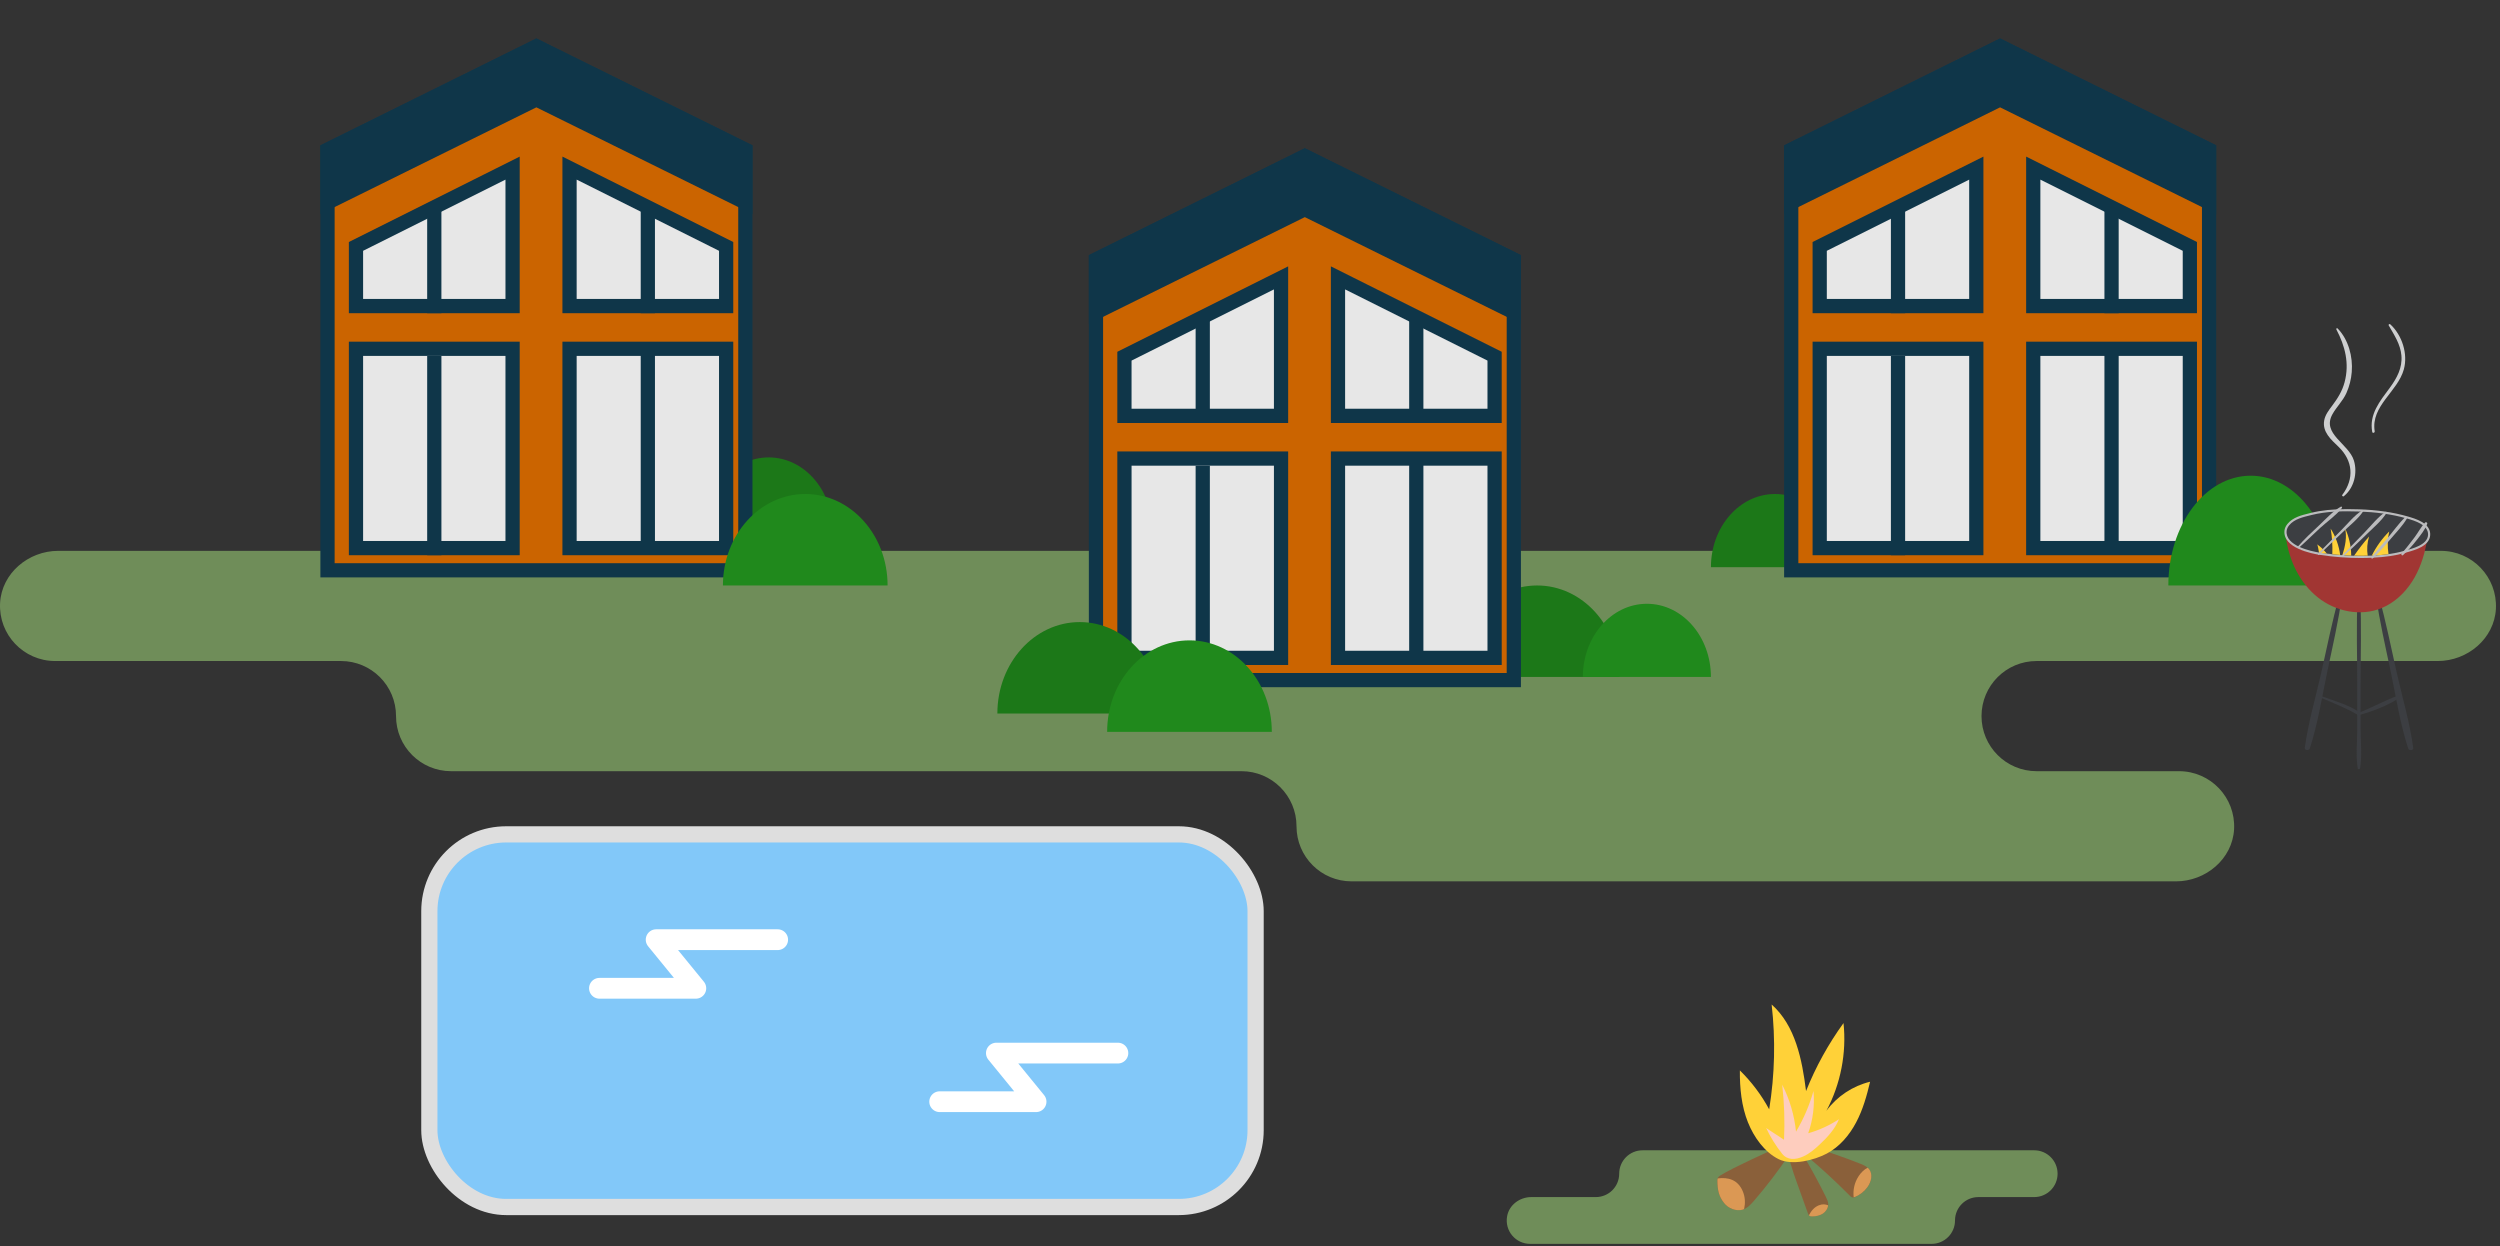
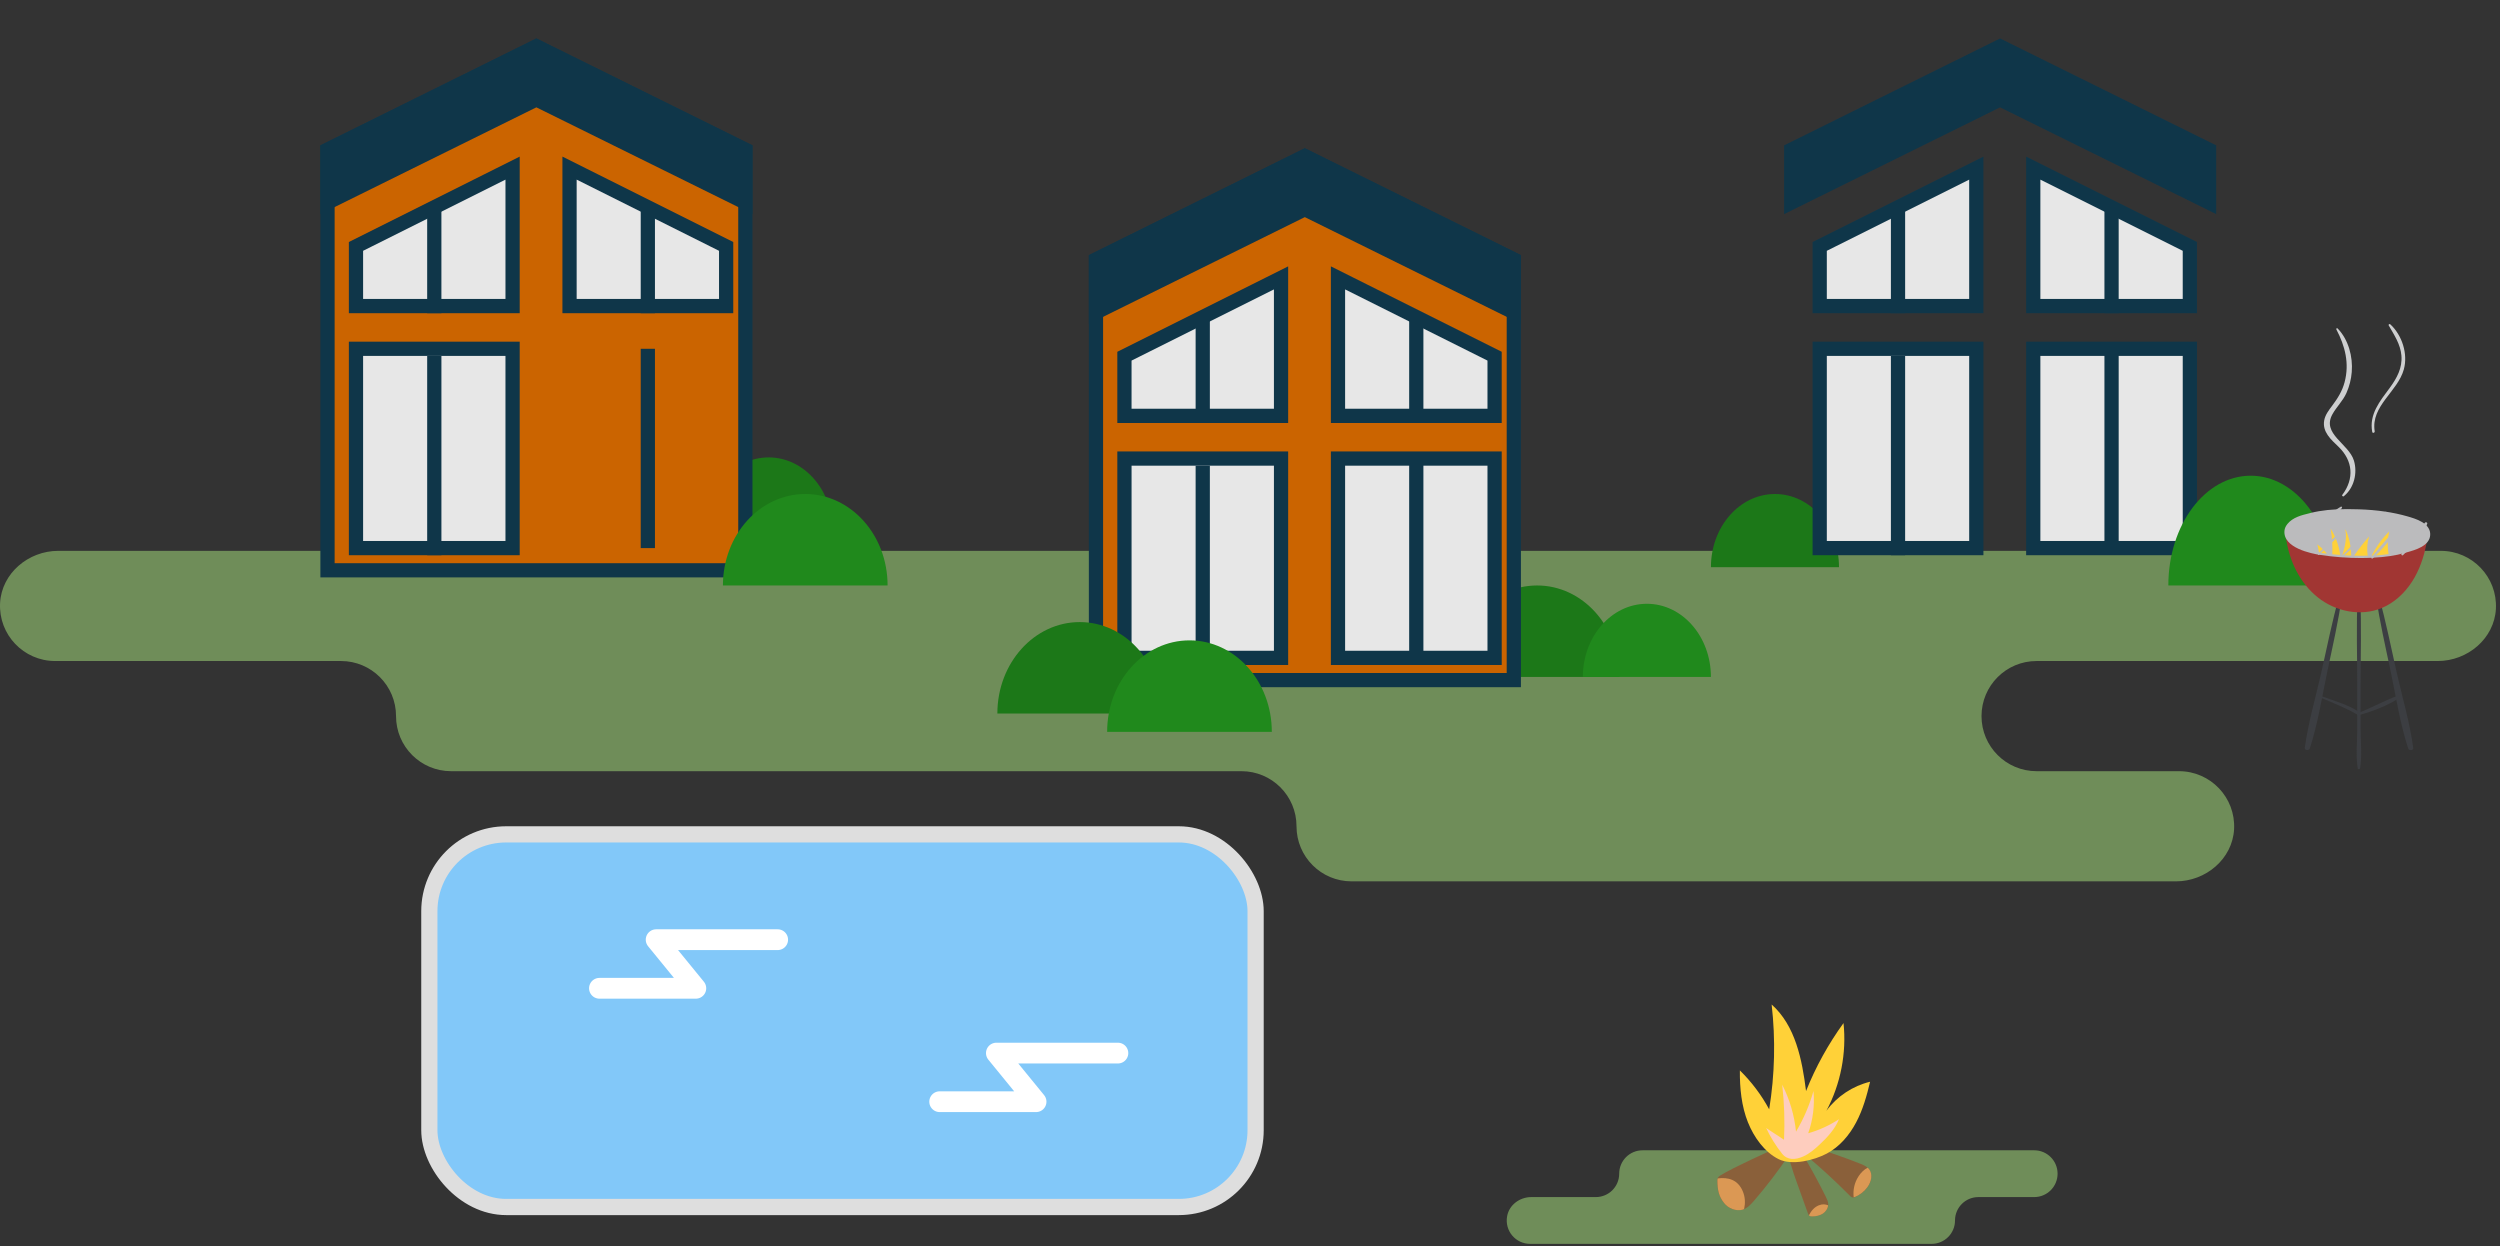
<svg xmlns="http://www.w3.org/2000/svg" width="341" height="170" viewBox="0 0 341 170" fill="none">
  <rect x="0" y="0" width="341" height="170" fill="#333333" stroke="none" />
  <path d="M208.866 163.282H217.669C219.433 163.282 220.859 161.855 220.859 160.091C220.859 158.327 222.286 156.9 224.05 156.9H277.464C279.228 156.9 280.654 158.327 280.654 160.091C280.654 161.855 279.228 163.282 277.464 163.282H269.853C268.089 163.282 266.663 164.708 266.663 166.472C266.663 168.236 265.236 169.663 263.472 169.663H208.707C206.746 169.663 205.207 167.898 205.573 165.881C205.854 164.342 207.299 163.282 208.866 163.282Z" fill="#6F8D59" />
  <path d="M332.95 75.136H7.944C3.877 75.136 0.231 78.185 0.01 82.251C-0.211 86.583 3.236 90.163 7.524 90.163H46.506C50.66 90.163 54.019 93.522 54.019 97.677C54.019 101.831 57.379 105.19 61.533 105.19H169.331C173.485 105.19 176.844 108.549 176.844 112.704C176.844 116.858 180.203 120.217 184.358 120.217H296.796C300.863 120.217 304.509 117.168 304.73 113.101C304.951 108.77 301.504 105.19 297.216 105.19H277.792C273.637 105.19 270.278 101.831 270.278 97.677C270.278 93.522 273.637 90.163 277.792 90.163H332.508C336.574 90.163 340.221 87.113 340.442 83.047C340.663 78.716 337.215 75.136 332.928 75.136H332.95Z" fill="#6F8D59" />
  <rect x="58.562" y="113.808" width="112.704" height="50.827" rx="10.478" fill="#82C8F9" stroke="#DEDEDE" stroke-width="2.21" />
  <path d="M81.765 134.802H94.911L89.498 128.173H106.074" stroke="white" stroke-width="2.834" stroke-linecap="round" stroke-linejoin="round" />
  <path d="M128.173 150.271H141.319L135.906 143.642H152.481" stroke="white" stroke-width="2.834" stroke-linecap="round" stroke-linejoin="round" />
  <path d="M220.892 92.338C220.892 85.44 215.868 79.859 209.666 79.859C203.464 79.859 198.431 85.44 198.431 92.338H220.892Z" fill="#1C7818" />
  <path d="M233.37 92.338C233.37 86.82 229.463 82.356 224.639 82.356C219.816 82.356 215.901 86.82 215.901 92.338H233.37Z" fill="#20891C" />
  <path d="M250.84 77.364C250.84 71.846 246.932 67.382 242.109 67.382C237.285 67.382 233.371 71.846 233.371 77.364H250.84Z" fill="#1C7818" />
  <path d="M113.579 72.372C113.579 66.854 109.672 62.39 104.848 62.39C100.025 62.39 96.11 66.854 96.11 72.372H113.579Z" fill="#1C7818" />
  <g clip-path="url(#clip0_9_49)">
    <path d="M101.667 20.429V77.79H44.673V20.428L73.16 6.326L101.667 20.429Z" fill="#CB6400" stroke="#0F3649" stroke-width="1.942" />
    <path d="M73.16 5.243L43.702 19.826V29.205L73.16 14.641L102.638 29.205V19.826L73.16 5.243Z" fill="#0F3649" />
    <path d="M69.917 41.749H48.556V33.61L69.917 22.93V41.749Z" fill="#E7E7E7" stroke="#0F3649" stroke-width="1.942" />
    <rect x="48.556" y="47.575" width="21.361" height="27.186" fill="#E7E7E7" stroke="#0F3649" stroke-width="1.942" />
-     <rect x="77.685" y="47.575" width="21.361" height="27.186" fill="#E7E7E7" stroke="#0F3649" stroke-width="1.942" />
    <path d="M77.685 41.749H99.046V33.61L77.685 22.93V41.749Z" fill="#E7E7E7" stroke="#0F3649" stroke-width="1.942" />
    <path d="M88.365 47.575V74.761" stroke="#0F3649" stroke-width="1.942" />
    <path d="M59.238 48.546V75.732" stroke="#0F3649" stroke-width="1.942" />
    <path d="M60.208 27.185V42.72H58.266V28.156L60.208 27.185Z" fill="#0F3649" />
    <path d="M89.335 28.156L89.335 42.72L87.394 42.72L87.394 27.185L89.335 28.156Z" fill="#0F3649" />
  </g>
  <g clip-path="url(#clip1_9_49)">
    <path d="M206.484 35.403V92.765H149.49V35.402L177.977 21.3L206.484 35.403Z" fill="#CB6400" stroke="#0F3649" stroke-width="1.942" />
    <path d="M177.977 20.217L148.519 34.8V44.179L177.977 29.616L207.455 44.179V34.8L177.977 20.217Z" fill="#0F3649" />
    <path d="M174.734 56.723H153.373V48.584L174.734 37.903V56.723Z" fill="#E7E7E7" stroke="#0F3649" stroke-width="1.942" />
    <rect x="153.374" y="62.548" width="21.361" height="27.186" fill="#E7E7E7" stroke="#0F3649" stroke-width="1.942" />
    <rect x="182.502" y="62.548" width="21.361" height="27.186" fill="#E7E7E7" stroke="#0F3649" stroke-width="1.942" />
    <path d="M182.502 56.723H203.863V48.584L182.502 37.903V56.723Z" fill="#E7E7E7" stroke="#0F3649" stroke-width="1.942" />
    <path d="M193.182 62.548V89.734" stroke="#0F3649" stroke-width="1.942" />
    <path d="M164.054 63.52V90.706" stroke="#0F3649" stroke-width="1.942" />
    <path d="M165.025 42.159V57.694H163.083V43.13L165.025 42.159Z" fill="#0F3649" />
    <path d="M194.152 43.13L194.152 57.694L192.211 57.694L192.211 42.159L194.152 43.13Z" fill="#0F3649" />
  </g>
  <path d="M158.502 97.33C158.502 90.432 153.478 84.852 147.276 84.852C141.074 84.852 136.041 90.432 136.041 97.33H158.502Z" fill="#1C7818" />
  <path d="M173.475 99.824C173.475 92.926 168.451 87.346 162.249 87.346C156.047 87.346 151.014 92.926 151.014 99.824H173.475Z" fill="#20891C" />
  <g clip-path="url(#clip2_9_49)">
-     <path d="M301.318 20.429V77.79H244.324V20.428L272.811 6.326L301.318 20.429Z" fill="#CB6400" stroke="#0F3649" stroke-width="1.942" />
    <path d="M272.811 5.243L243.353 19.826V29.205L272.811 14.641L302.289 29.205V19.826L272.811 5.243Z" fill="#0F3649" />
    <path d="M269.567 41.749H248.207V33.61L269.567 22.93V41.749Z" fill="#E7E7E7" stroke="#0F3649" stroke-width="1.942" />
    <rect x="248.207" y="47.575" width="21.361" height="27.186" fill="#E7E7E7" stroke="#0F3649" stroke-width="1.942" />
    <rect x="277.336" y="47.575" width="21.361" height="27.186" fill="#E7E7E7" stroke="#0F3649" stroke-width="1.942" />
    <path d="M277.336 41.749H298.696V33.61L277.336 22.93V41.749Z" fill="#E7E7E7" stroke="#0F3649" stroke-width="1.942" />
    <path d="M288.016 47.575V74.761" stroke="#0F3649" stroke-width="1.942" />
    <path d="M258.889 48.546V75.732" stroke="#0F3649" stroke-width="1.942" />
    <path d="M259.86 27.185V42.72H257.918V28.156L259.86 27.185Z" fill="#0F3649" />
    <path d="M288.987 28.156L288.987 42.72L287.045 42.72L287.045 27.185L288.987 28.156Z" fill="#0F3649" />
  </g>
  <path d="M318.221 79.86C318.221 71.582 313.197 64.886 306.996 64.886C300.794 64.886 295.761 71.582 295.761 79.86H318.221Z" fill="#20891C" />
  <path d="M121.067 79.86C121.067 72.962 116.042 67.382 109.841 67.382C103.639 67.382 98.606 72.962 98.606 79.86H121.067Z" fill="#20891C" />
  <path d="M319.061 81.34C318.08 84.811 317.391 88.36 316.595 91.867C315.835 95.212 314.83 98.612 314.375 102.005C314.327 102.364 314.955 102.412 315.057 102.089C316.17 98.677 316.721 95.027 317.457 91.538C318.169 88.168 318.953 84.787 319.432 81.382C319.462 81.19 319.109 81.154 319.055 81.334L319.061 81.34Z" fill="#3C3E42" />
  <path d="M324.106 81.387C324.584 84.793 325.368 88.168 326.081 91.543C326.817 95.033 327.367 98.683 328.48 102.095C328.588 102.418 329.211 102.376 329.163 102.011C328.708 98.617 327.708 95.218 326.942 91.873C326.146 88.366 325.458 84.817 324.477 81.346C324.423 81.166 324.07 81.196 324.1 81.393L324.106 81.387Z" fill="#3C3E42" />
  <path d="M321.574 81.393C321.388 85.349 321.526 89.335 321.526 93.297V99.479C321.526 101.233 321.322 103.07 321.591 104.806C321.615 104.949 321.897 104.949 321.921 104.806C322.19 103.07 321.992 101.233 321.986 99.479C321.986 97.421 321.986 95.356 321.986 93.297C321.986 89.335 322.124 85.349 321.939 81.393C321.927 81.184 321.585 81.184 321.574 81.393Z" fill="#3C3E42" />
  <path d="M314.117 70.927C313.195 71.095 312.106 71.406 311.831 72.322C311.729 72.657 311.765 73.016 311.813 73.357C312.232 76.487 313.704 79.533 316.14 81.478C318.576 83.423 322.011 84.124 324.872 82.933C326.571 82.227 327.99 80.91 329.001 79.342C330.013 77.774 330.629 75.966 330.97 74.123C331.06 73.632 331.12 73.07 330.826 72.675C330.599 72.364 330.21 72.232 329.845 72.124C328.935 71.855 328.02 71.633 327.08 71.496C326.218 71.37 325.35 71.316 324.483 71.262C321.622 71.089 318.761 70.921 315.895 70.748C315.206 70.706 314.464 70.682 313.896 71.077" fill="#A13633" />
  <path d="M321.987 76.114C320.203 76.114 318.366 75.977 316.529 75.701C315.314 75.522 311.364 74.744 311.603 72.374C311.633 72.063 311.771 71.757 312.01 71.464C312.74 70.567 313.919 70.273 314.955 70.022L315.188 69.962C316.607 69.609 318.187 69.441 320.162 69.441C320.7 69.441 321.245 69.453 321.777 69.471C324.261 69.555 326.422 69.872 328.385 70.435C328.917 70.591 329.725 70.818 330.377 71.213C331.149 71.686 331.521 72.278 331.479 72.978C331.395 74.475 329.456 75.013 328.301 75.336L328.008 75.42C326.775 75.779 325.35 75.989 323.657 76.073C323.106 76.096 322.543 76.114 321.987 76.114Z" fill="#BBBBBD" />
-   <path d="M330.229 71.47C329.619 71.099 328.847 70.878 328.308 70.722C326.189 70.112 323.975 69.849 321.773 69.771C319.606 69.699 317.374 69.723 315.261 70.255C314.208 70.519 312.957 70.77 312.239 71.656C312.059 71.871 311.928 72.135 311.898 72.41C311.688 74.421 315.124 75.193 316.566 75.408C318.906 75.755 321.276 75.893 323.64 75.779C325.058 75.707 326.536 75.54 327.925 75.139C329.002 74.828 331.103 74.367 331.187 72.966C331.222 72.296 330.798 71.823 330.229 71.476V71.47Z" fill="#3C3E42" />
  <path d="M317.385 75.511C316.99 75.02 316.541 74.583 316.027 74.23C316.17 74.332 316.248 75.08 316.29 75.259C316.302 75.295 316.308 75.337 316.32 75.373C316.41 75.391 316.493 75.403 316.571 75.415C316.841 75.457 317.11 75.481 317.385 75.517V75.511Z" fill="#FFD138" />
  <path d="M323.514 75.78C323.556 75.78 323.604 75.78 323.646 75.78C324.352 75.744 325.076 75.684 325.794 75.582C325.633 74.559 325.657 73.506 325.89 72.494C324.921 73.446 324.119 74.565 323.514 75.78Z" fill="#FFD138" />
  <path d="M319.199 75.695C319.031 74.427 318.588 73.188 317.9 72.105C318.103 73.26 318.175 74.433 318.127 75.6C318.486 75.635 318.845 75.665 319.199 75.695Z" fill="#FFD138" />
  <path d="M320.706 75.786C320.694 74.481 320.401 73.183 319.844 71.998C320.168 73.218 319.88 74.493 319.503 75.72C319.904 75.75 320.305 75.768 320.706 75.786Z" fill="#FFD138" />
  <path d="M321.096 75.791C321.712 75.809 322.335 75.809 322.951 75.791C322.82 74.917 322.885 74.014 323.149 73.176C322.407 74.002 321.73 74.881 321.096 75.797V75.791Z" fill="#FFD138" />
  <path d="M313.537 74.738C314.548 73.864 315.482 72.901 316.475 72.003C317.445 71.123 318.624 70.321 319.432 69.298C319.51 69.196 319.414 69.046 319.288 69.112C318.205 69.723 317.289 70.752 316.386 71.602C315.362 72.566 314.309 73.529 313.393 74.594C313.309 74.69 313.435 74.822 313.537 74.738Z" fill="#BBBBBD" />
  <path d="M316.326 75.672C317.403 74.655 318.468 73.637 319.534 72.602C320.461 71.698 321.61 70.831 322.335 69.753C322.388 69.669 322.281 69.562 322.197 69.616C321.102 70.316 320.216 71.453 319.3 72.368C318.253 73.41 317.212 74.463 316.182 75.522C316.087 75.618 316.23 75.762 316.332 75.672H316.326Z" fill="#BBBBBD" />
  <path d="M319.533 75.971C320.634 74.972 321.718 73.948 322.777 72.907C323.705 71.991 324.824 71.076 325.524 69.969C325.578 69.879 325.464 69.759 325.374 69.819C324.297 70.567 323.423 71.698 322.514 72.638C321.478 73.703 320.437 74.768 319.402 75.834C319.318 75.923 319.443 76.049 319.533 75.965V75.971Z" fill="#BBBBBD" />
  <path d="M323.633 76.168C324.561 75.324 325.369 74.349 326.183 73.397C326.907 72.547 327.727 71.704 328.296 70.74C328.385 70.591 328.182 70.441 328.062 70.561C327.164 71.41 326.434 72.488 325.632 73.433C324.902 74.295 324.136 75.127 323.46 76.031C323.376 76.138 323.55 76.252 323.639 76.168H323.633Z" fill="#BBBBBD" />
  <path d="M327.769 75.72C328.427 75.097 329.043 74.439 329.6 73.715C330.133 73.027 330.773 72.273 331.072 71.447C331.132 71.279 330.893 71.153 330.779 71.279C330.234 71.854 329.857 72.608 329.379 73.248C328.804 74.026 328.194 74.786 327.577 75.528C327.469 75.66 327.643 75.839 327.769 75.72Z" fill="#BBBBBD" />
  <path d="M316.534 95.164C318.228 95.865 320.065 96.601 321.621 97.522C321.681 97.558 321.783 97.534 321.813 97.474C321.825 97.451 321.843 97.421 321.855 97.397C321.897 97.325 321.903 97.205 321.819 97.145C320.377 96.134 318.348 95.595 316.666 94.961C316.516 94.901 316.379 95.099 316.534 95.164Z" fill="#3C3E42" />
  <path d="M321.742 97.559C323.621 97.014 325.722 96.254 327.29 95.165C327.488 95.027 327.236 94.806 327.045 94.878C325.207 95.602 323.448 96.541 321.617 97.29C321.449 97.361 321.569 97.607 321.742 97.559Z" fill="#3C3E42" />
  <path d="M319.719 67.664C321.102 66.545 321.58 64.51 321.078 62.835C320.372 60.495 316.625 59.19 318.157 56.479C318.726 55.467 319.564 54.695 320.048 53.618C320.455 52.708 320.701 51.733 320.779 50.739C320.946 48.639 320.336 46.335 318.851 44.797C318.762 44.701 318.618 44.821 318.678 44.934C319.875 47.197 320.479 49.584 319.803 52.128C319.48 53.355 318.851 54.348 318.097 55.354C317.649 55.952 317.158 56.581 317.02 57.347C316.745 58.921 317.948 59.95 318.971 60.937C320.946 62.846 321.15 65.288 319.492 67.497C319.384 67.64 319.606 67.772 319.725 67.676L319.719 67.664Z" fill="#CECFD0" />
  <path d="M323.908 58.825C323.357 55.354 327.056 53.427 327.888 50.369C328.462 48.25 327.636 45.701 326.032 44.234C325.925 44.133 325.745 44.258 325.823 44.396C326.577 45.706 327.415 46.939 327.553 48.495C327.702 50.183 326.924 51.602 325.955 52.912C324.614 54.725 323.124 56.521 323.573 58.915C323.615 59.136 323.944 59.041 323.908 58.819V58.825Z" fill="#CECFD0" />
  <path d="M243.774 156.128C243.884 157.921 244.495 159.631 245.1 161.321C245.595 162.695 246.082 164.069 246.577 165.442C246.632 165.587 246.687 165.745 246.817 165.827C246.927 165.896 247.065 165.903 247.195 165.903C247.696 165.896 248.212 165.8 248.638 165.525C249.063 165.25 249.379 164.783 249.373 164.282C249.373 163.917 249.208 163.581 249.05 163.251C248.061 161.252 246.989 159.295 245.849 157.371C245.629 156.993 245.388 156.609 245.024 156.361C244.495 156.004 244.152 156.307 243.623 156.32C243.039 156.334 242.861 156.286 242.304 156.568C241.398 157.021 236.39 159.233 234.645 160.339C234.528 160.414 234.405 160.497 234.329 160.62C234.261 160.744 234.247 160.888 234.247 161.032C234.261 162.248 234.405 163.134 235.16 164.089C235.731 164.81 236.761 165.229 237.654 165.003C238.306 164.838 238.794 164.309 239.234 163.801C240.992 161.761 242.634 159.611 244.131 157.364C244.173 157.303 244.221 157.234 244.234 157.158C244.276 156.925 244.001 156.636 243.719 156.444" fill="#8A603A" />
  <path d="M252.279 163.066C252.396 163.183 252.519 163.3 252.677 163.334C252.815 163.361 252.952 163.306 253.082 163.251C253.735 162.963 254.312 162.503 254.731 161.919C255.239 161.211 255.48 160.195 254.958 159.501C254.655 159.103 254.175 158.896 253.708 158.718C251.434 157.832 249.091 156.966 246.715 156.375C246.33 156.279 245.602 156.066 245.533 156.65C245.478 157.104 246.206 157.488 246.495 157.729C247.436 158.519 248.363 159.329 249.27 160.16C250.3 161.101 251.303 162.077 252.286 163.066H252.279Z" fill="#8A603A" />
  <path d="M238.431 153.12C237.531 150.874 237.297 148.414 237.318 146.003C238.905 147.556 240.258 149.355 241.316 151.313C242.085 146.594 242.195 141.765 241.652 137.012C244.888 139.89 245.808 144.52 246.344 148.82C247.656 145.536 249.38 142.411 251.455 139.546C251.887 143.647 251.063 147.872 249.119 151.512C250.562 149.548 252.712 148.119 255.081 147.549C254.628 149.465 254.092 151.382 253.165 153.12C252.244 154.858 250.905 156.431 249.167 157.351C247.436 158.265 244.434 159.02 242.6 158.107C240.663 157.145 239.221 155.084 238.438 153.127L238.431 153.12Z" fill="#FFD138" />
  <g style="mix-blend-mode:multiply">
    <path d="M240.903 153.862C241.714 154.397 242.531 154.926 243.342 155.462C243.459 152.962 243.376 150.448 243.094 147.954C244.111 149.946 244.75 152.131 244.977 154.356C246.007 152.625 246.811 150.757 247.36 148.813C247.539 150.757 247.291 152.735 246.639 154.576C248.123 154.157 249.545 153.504 250.836 152.659C250.286 154.026 249.249 155.132 248.178 156.135C247.511 156.76 246.797 157.372 245.959 157.743C244.887 158.217 243.795 158.278 243.067 157.351C242.215 156.273 241.487 155.105 240.903 153.862Z" fill="#FECDBE" />
  </g>
  <path d="M237.667 165.01C237.75 164.989 237.818 164.948 237.894 164.914C238.072 164.117 238.059 163.293 237.702 162.462C237.042 160.916 235.73 160.545 234.294 160.737C234.267 160.834 234.253 160.937 234.253 161.04C234.267 162.256 234.411 163.142 235.167 164.096C235.737 164.818 236.767 165.237 237.66 165.01H237.667Z" fill="#DB9854" />
  <path d="M248.116 164.392C247.47 164.647 247.044 165.162 246.742 165.759C246.763 165.787 246.783 165.821 246.811 165.842C246.921 165.911 247.058 165.917 247.189 165.917C247.69 165.911 248.205 165.814 248.631 165.54C249.023 165.285 249.318 164.86 249.352 164.399C248.988 164.255 248.59 164.207 248.109 164.399L248.116 164.392Z" fill="#DB9854" />
  <path d="M254.738 159.275C254.25 159.536 253.838 159.948 253.536 160.401C252.938 161.301 252.732 162.297 252.842 163.314C252.925 163.3 253 163.273 253.083 163.238C253.735 162.95 254.312 162.49 254.731 161.906C255.239 161.198 255.48 160.182 254.958 159.488C254.896 159.405 254.82 159.337 254.745 159.268L254.738 159.275Z" fill="#DB9854" />
  <defs>
    <clipPath id="clip0_9_49">
      <rect width="58.936" height="78.762" fill="white" transform="translate(43.702)" />
    </clipPath>
    <clipPath id="clip1_9_49">
      <rect width="58.936" height="78.762" fill="white" transform="translate(148.519 14.973)" />
    </clipPath>
    <clipPath id="clip2_9_49">
      <rect width="58.936" height="78.762" fill="white" transform="translate(243.353)" />
    </clipPath>
  </defs>
</svg>